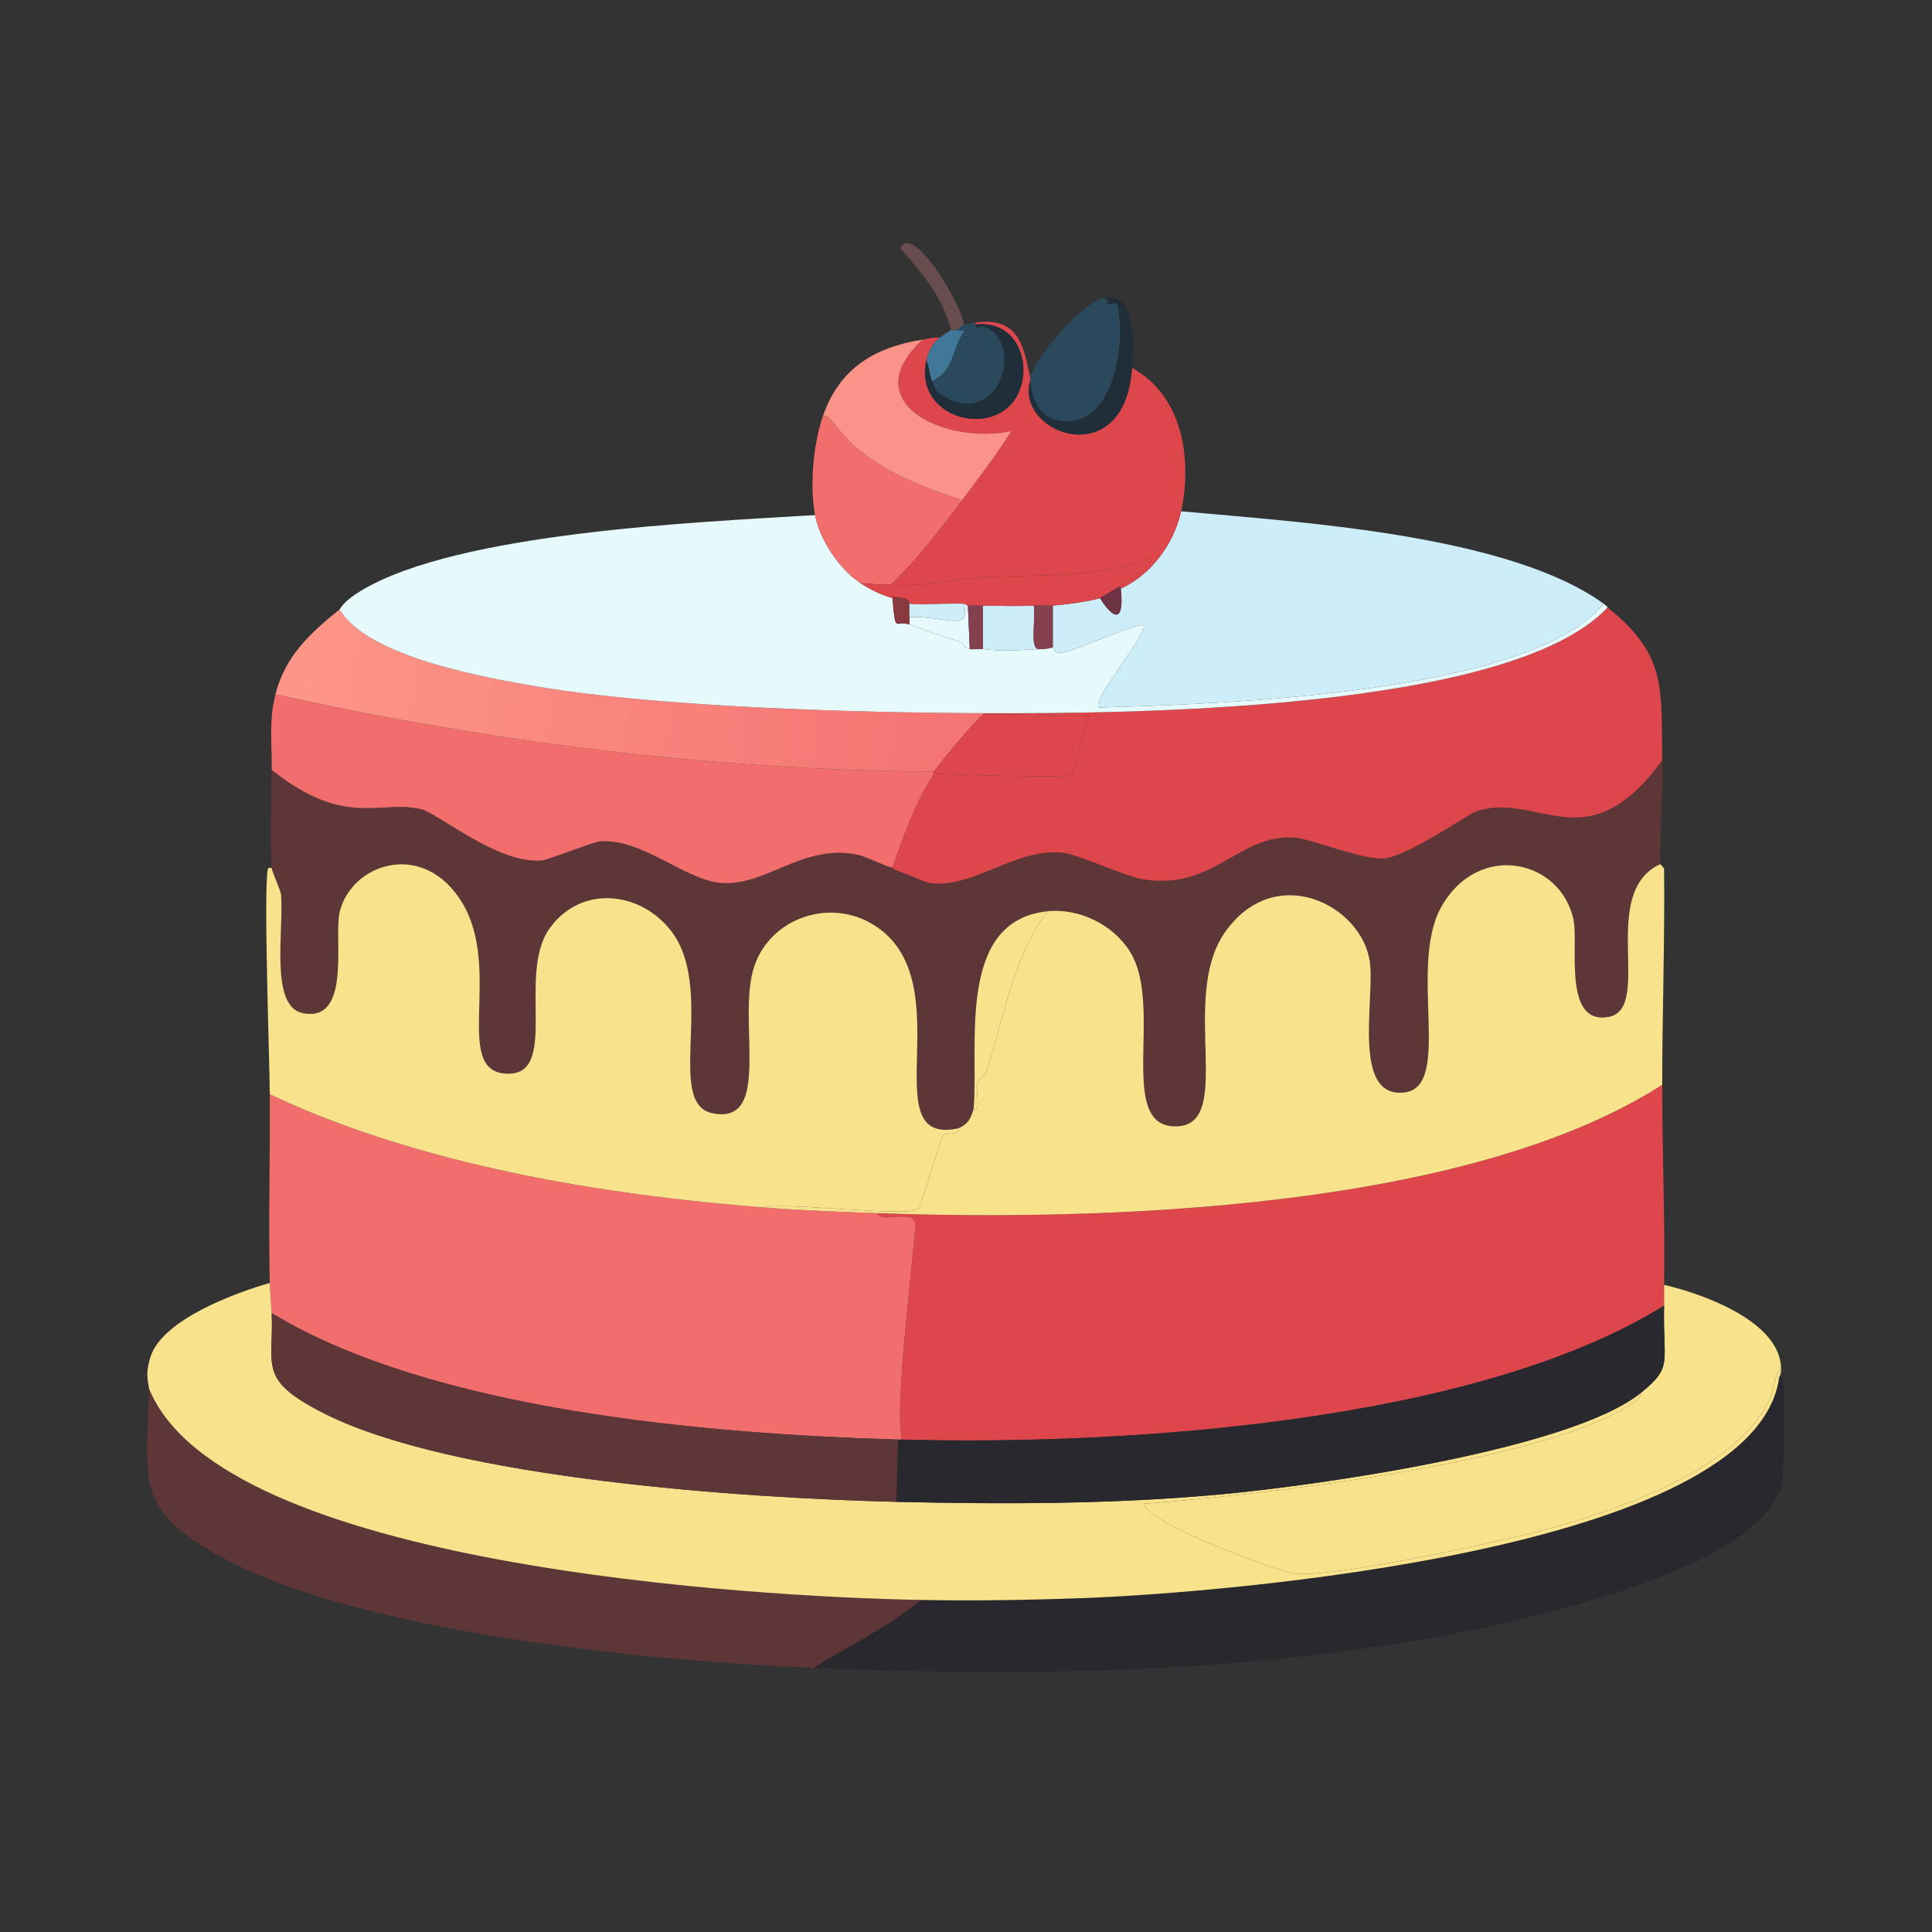
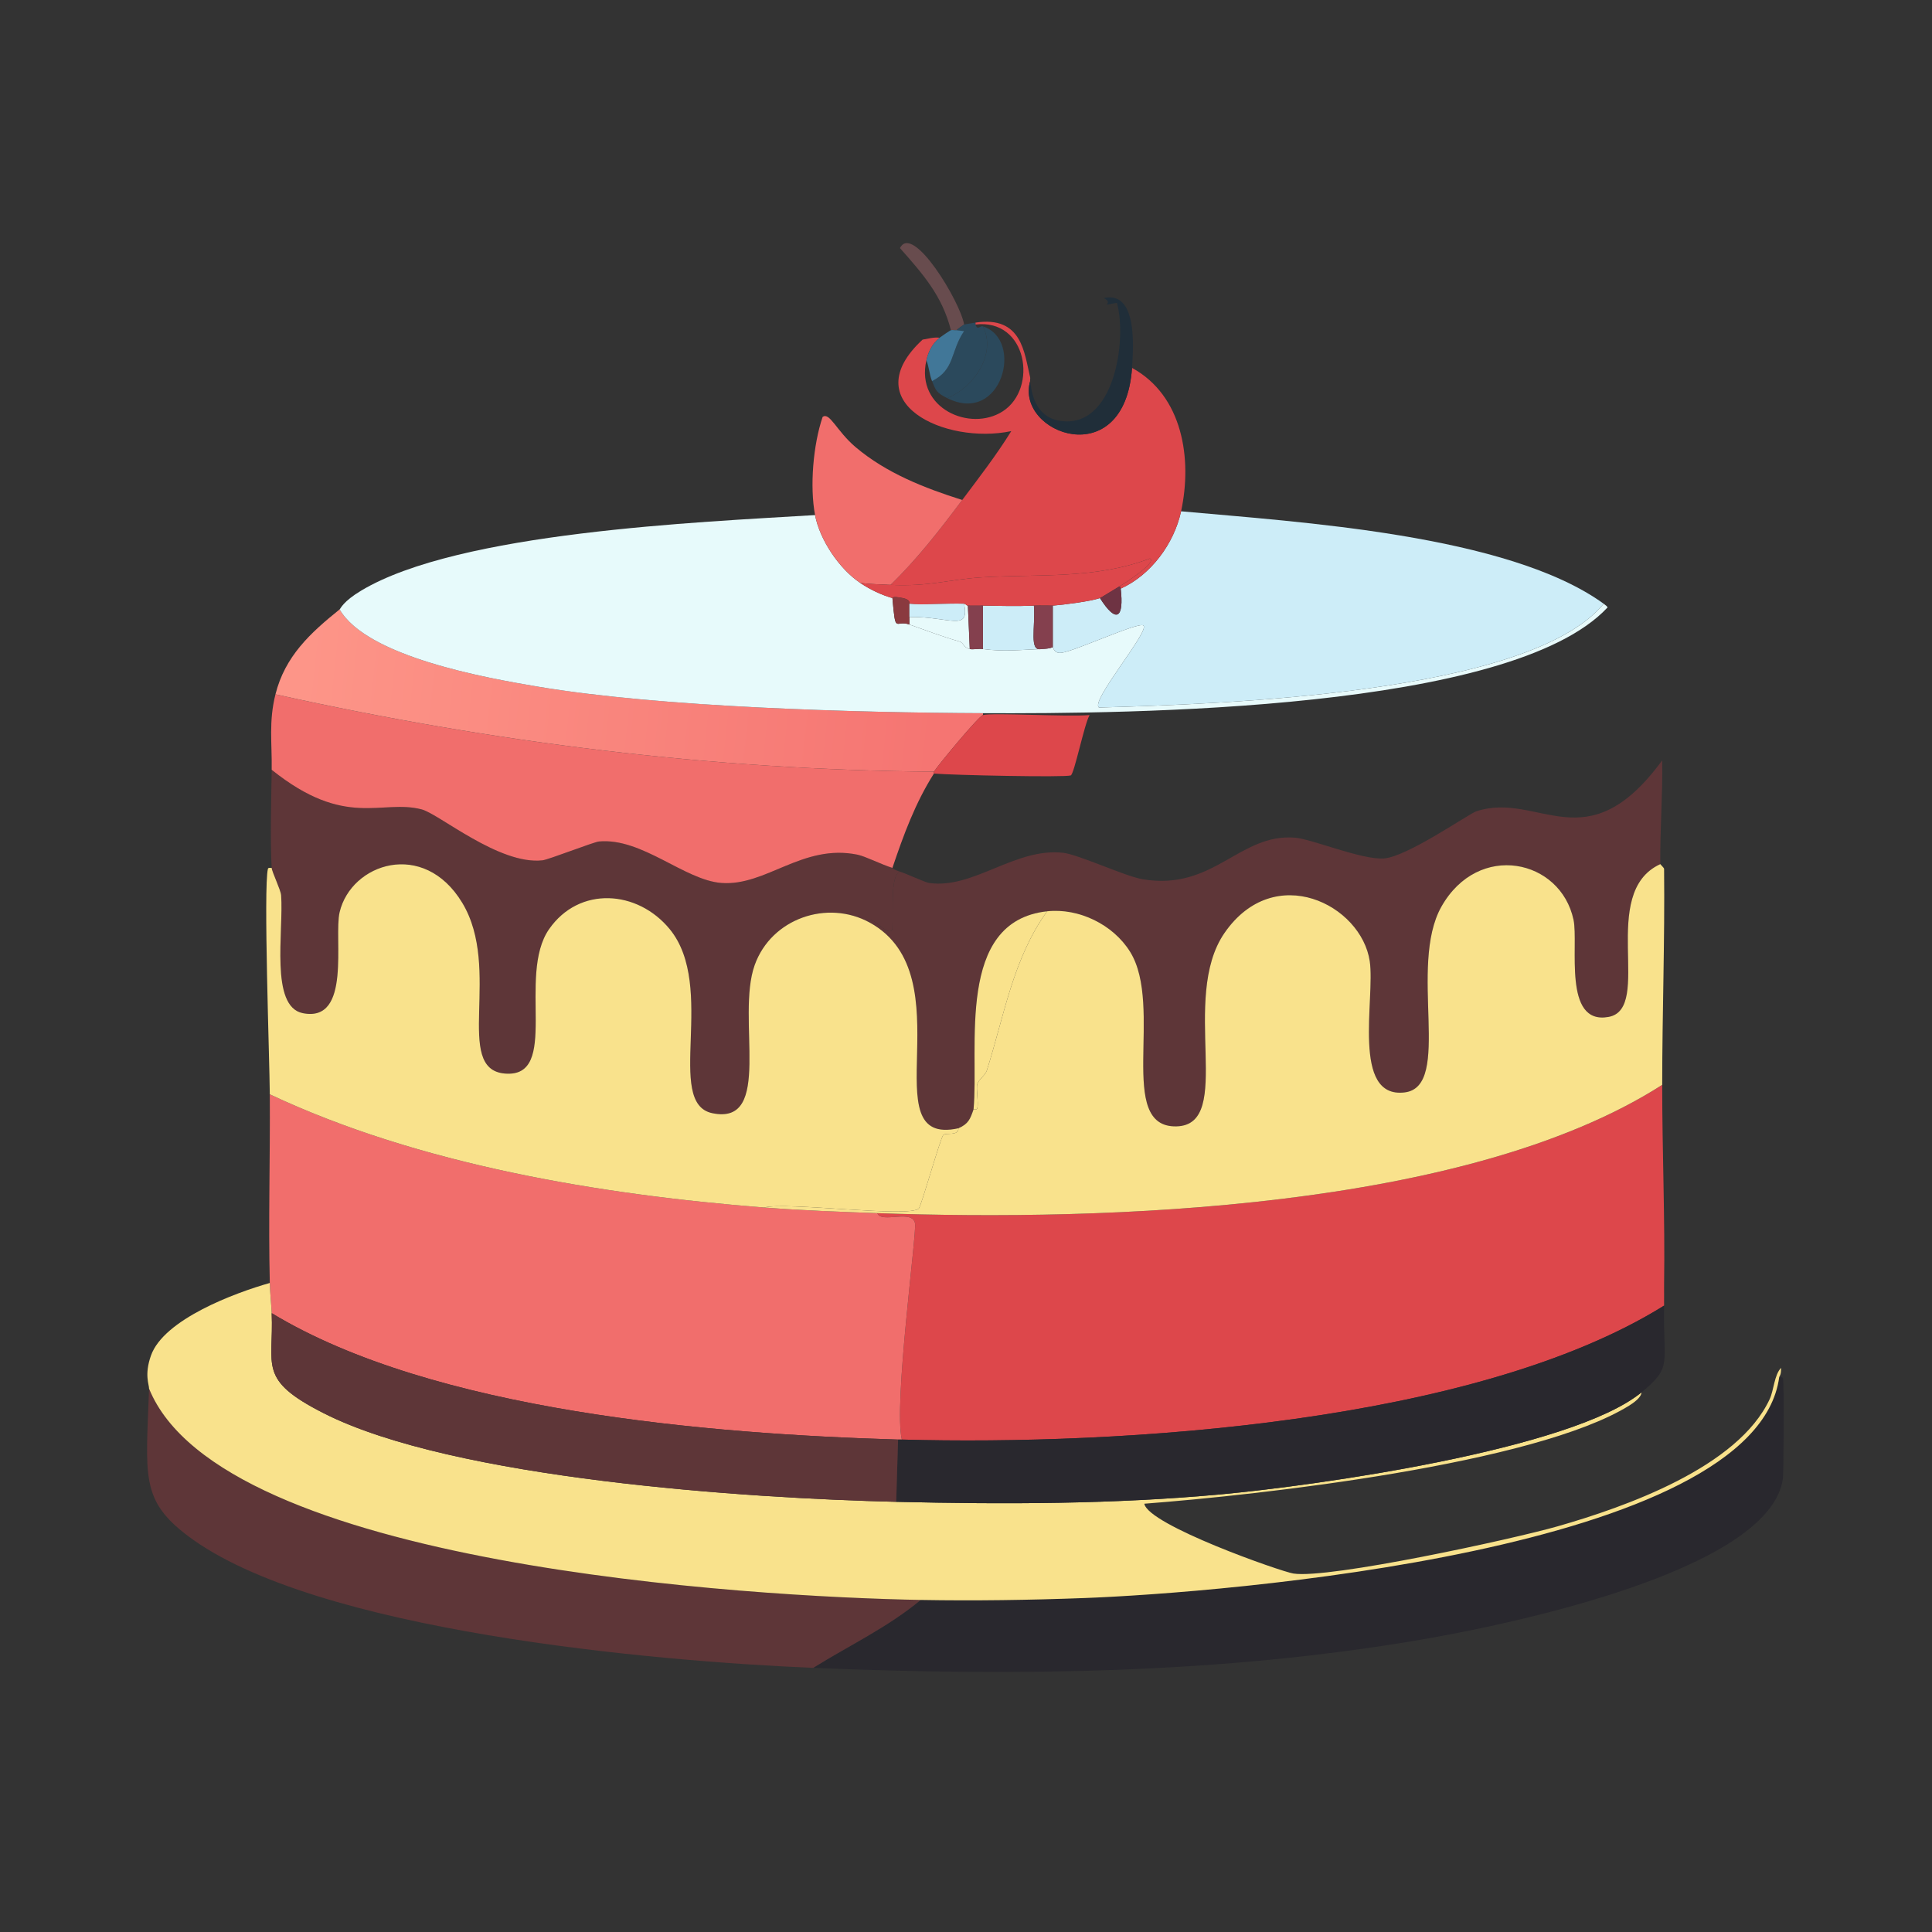
<svg xmlns="http://www.w3.org/2000/svg" id="a" viewBox="0 0 512 512">
  <rect x="0" y="0" width="512" height="512" fill="#333333" stroke="none" />
  <defs>
    <style>.c{fill:#84404e;}.c,.d,.e,.f,.g,.h,.i,.j,.k,.l,.m,.n,.o,.p,.q,.r{stroke-width:0px;}.d{fill:#417798;}.e{fill:#f16e6c;}.f{fill:#202e39;}.g{fill:#684c4e;}.h{fill:#5e3638;}.i{fill:#29282e;}.j{fill:#6e3343;}.k{fill:#cdedf8;}.l{fill:#2b495c;}.m{fill:#8a3a3f;}.n{fill:#f9e28c;}.o{fill:#fc9388;}.p{fill:#e7fafb;}.q{fill:url(#b);}.r{fill:#dd474b;}</style>
    <linearGradient id="b" x1="80.92" y1="175.4" x2="247.93" y2="193.65" gradientUnits="userSpaceOnUse">
      <stop offset="0" stop-color="#fd9588" />
      <stop offset="1" stop-color="#f57572" />
    </linearGradient>
  </defs>
  <path class="r" d="M440.5,287.5c0,17.66.77,35.32.5,53-.03,1.83.04,3.67,0,5.5-50.01,31.16-143.77,37.1-202,35.5-2.22-9.29,3.95-54.42,3.5-57.25-.63-3.96-8.96.1-10-2.75,60.44,2.15,156.33-.91,208-34Z" />
  <path class="e" d="M202.5,320c9.97.78,20.01,1.14,30,1.5,1.04,2.85,9.37-1.21,10,2.75.45,2.83-5.72,47.96-3.5,57.25-.33,0-.67,0-1,0-49.98-1.48-123.08-7.5-166-33.5-.12-2.67-.44-5.35-.5-8-.4-16.64.12-33.35,0-50,39.62,18.66,87.54,26.59,131,30Z" />
  <path class="h" d="M440,229c-16.6,7.58-1.73,38.36-13.75,40.5-12.18,2.17-7.86-19.18-9.25-25.75-3.42-16.08-25.21-20.8-35-3.5-8.95,15.83,3.07,47.7-9.75,49.25-14.19,1.72-7.8-24.88-9.25-34.75-2.21-15-25.28-26.65-38.5-7.5-11.99,17.36,2.9,50.91-12.75,51.25-16.08.35-3.24-31.71-12.25-46.25-4.5-7.26-13.62-11.66-22-10.75-24.36,2.65-17.98,36.13-19.5,52.5-.89,2.56-1.33,3.82-4,5-23.58,5.22,2.18-40.36-23.5-54.5-.03-2.71,5.02,4.23,6,1.75.23-5.4-.56-14.32,2-15.25,1.98.63,6.64,2.84,7.75,3,11.79,1.66,22.76-9.43,35.5-8,4.03.45,16.48,6.24,21,7,18.96,3.2,25.62-12.24,40.5-11,4.43.37,17.69,5.92,23.5,5.5,6.2-.45,22.47-11.83,24.5-12.5,16.52-5.43,29.13,13.99,49.25-13.5.16,9.16-.61,18.4-.5,27.5Z" />
  <path class="h" d="M236.5,230c.11.03.13.4,2,1-2.56.93-1.77,9.85-2,15.25-.98,2.48-6.03-4.46-6-1.75-11.26-6.2-26.09-1.09-30.5,11.25-5.02,14.02,5.06,42.68-11.25,39.25-12.71-2.67,1.28-33.43-11.25-48.75-8.51-10.4-23.99-11.53-32,0-8.58,12.35,3.09,39.55-11.75,38.25-13.68-1.2-.63-27.68-11.25-45.25-10.22-16.92-29.46-10.45-32.5,2.5-1.6,6.83,3.26,29.33-9.75,26.75-8.77-1.74-5.05-21.69-5.75-31.25-.1-1.43-2.44-6.18-2.5-7.25-.42-7.12-.11-18.38,0-26,19.65,15.77,29.07,7.7,39.75,10.5,4.62,1.21,20.56,14.77,32,13.5,1.63-.18,13.58-4.87,15-5,11.42-1.03,22.67,10.3,32.5,11,11.84.84,21.45-10.47,36-7.5,2.1.43,6.34,2.61,9.25,3.5Z" />
  <path class="i" d="M215.5,442c9.54-5.94,19.81-10.77,28.5-18,14.29.26,28.97.03,43.25-.5,35.89-1.33,178.02-12.47,184.25-58.5.34,0,.89-.13,1,.25.36,1.28.17,25.19,0,26.5-3.29,24.92-75.11,39.21-95.75,42.75-53.16,9.12-107.54,9.74-161.25,7.5Z" />
  <path class="h" d="M244,424c-8.69,7.23-18.96,12.06-28.5,18-42-1.75-132.23-9.66-165.75-35-12.59-9.51-11.06-15.89-10.25-39,19.05,46.95,159.88,55.19,204.5,56Z" />
  <path class="n" d="M71.5,340c.06,2.65.38,5.33.5,8,.61,14.01-3.89,17.54,13.75,26.5,34.35,17.46,112.43,22.57,151.75,23.5,28.81.68,57.54.65,86.25-2,25.12-2.32,92.68-11.8,111.25-27,.02,1.31-2.21,2.86-3.25,3.5-24.98,15.5-97.48,23.64-128.5,26,1.03,5.64,36.14,17.96,39.5,18.5,9.37,1.49,58.21-9.13,70-12.5,17.97-5.14,47.87-15.64,56.25-33.75,1.08-2.33,1.21-6.43,3-8.25.06,1.99-.46,2.17-.5,2.5-6.23,46.03-148.36,57.17-184.25,58.5-14.28.53-28.96.76-43.25.5-44.62-.81-185.45-9.05-204.5-56,.04-1.04-1.31-3.62.5-8.75,3.39-9.63,22.34-16.66,31.5-19.25Z" />
-   <path class="n" d="M472,362.5c-1.79,1.82-1.92,5.92-3,8.25-8.38,18.11-38.28,28.61-56.25,33.75-11.79,3.37-60.63,13.99-70,12.5-3.36-.54-38.47-12.86-39.5-18.5,31.02-2.36,103.52-10.5,128.5-26,1.04-.64,3.27-2.19,3.25-3.5,8.42-6.89,5.66-7.55,6-23,.04-1.83-.03-3.67,0-5.5,10.29,2.37,30.63,9.65,31,22Z" />
+   <path class="n" d="M472,362.5Z" />
  <path class="g" d="M255.5,86c-.12.04-1.73,1.17-2,1.5-.48.06-1.07-.11-1.5,0-2.31-9.14-7.44-14.9-13.5-21.75,3.4-6.74,16.02,14.29,17,20.25Z" />
  <path class="n" d="M440,229c0,.08,1,.99,1,1.25.21,19.09-.49,38.18-.5,57.25-51.67,33.09-147.56,36.15-208,34-9.99-.36-20.03-.72-30-1.5,5.86-1.58,38.64,2.8,41,.25.7-.75,5.74-18.81,6.5-19.5.7-.64,4.02.38,4-1.75,2.67-1.18,3.11-2.44,4-5,.02-.05.89.18,1-.25.37-1.47-.38-5.31,0-6.5.36-1.11,2.15-2.39,2.5-3.5,4.58-14.35,6.91-29.67,16-42.25,8.38-.91,17.5,3.49,22,10.75,9.01,14.54-3.83,46.6,12.25,46.25,15.65-.34.76-33.89,12.75-51.25,13.22-19.15,36.29-7.5,38.5,7.5,1.45,9.87-4.94,36.47,9.25,34.75,12.82-1.55.8-33.42,9.75-49.25,9.79-17.3,31.58-12.58,35,3.5,1.39,6.57-2.93,27.92,9.25,25.75,12.02-2.14-2.85-32.92,13.75-40.5Z" />
  <path class="n" d="M230.5,244.5c25.68,14.14-.08,59.72,23.5,54.5.02,2.13-3.3,1.11-4,1.75-.76.69-5.8,18.75-6.5,19.5-2.36,2.55-35.14-1.83-41-.25-43.46-3.41-91.38-11.34-131-30-.07-9.46-1.71-54.66-.5-59.75.09-.37.66-.25,1-.25.06,1.07,2.4,5.82,2.5,7.25.7,9.56-3.02,29.51,5.75,31.25,13.01,2.58,8.15-19.92,9.75-26.75,3.04-12.95,22.28-19.42,32.5-2.5,10.62,17.57-2.43,44.05,11.25,45.25,14.84,1.3,3.17-25.9,11.75-38.25,8.01-11.53,23.49-10.4,32,0,12.53,15.32-1.46,46.08,11.25,48.75,16.31,3.43,6.23-25.23,11.25-39.25,4.41-12.34,19.24-17.45,30.5-11.25Z" />
  <path class="n" d="M277.5,241.5c-9.09,12.58-11.42,27.9-16,42.25-.35,1.11-2.14,2.39-2.5,3.5-.38,1.19.37,5.03,0,6.5-.11.43-.98.2-1,.25,1.52-16.37-4.86-49.85,19.5-52.5Z" />
  <path class="i" d="M441,346c-.34,15.45,2.42,16.11-6,23-18.57,15.2-86.13,24.68-111.25,27-28.71,2.65-57.44,2.68-86.25,2l.5-16.5c.33,0,.67,0,1,0,58.23,1.6,151.99-4.34,202-35.5Z" />
  <path class="h" d="M238,381.5l-.5,16.5c-39.32-.93-117.4-6.04-151.75-23.5-17.64-8.96-13.14-12.49-13.75-26.5,42.92,26,116.02,32.02,166,33.5Z" />
-   <path class="r" d="M440.5,201.5c-20.12,27.49-32.73,8.07-49.25,13.5-2.03.67-18.3,12.05-24.5,12.5-5.81.42-19.07-5.13-23.5-5.5-14.88-1.24-21.54,14.2-40.5,11-4.52-.76-16.97-6.55-21-7-12.74-1.43-23.71,9.66-35.5,8-1.11-.16-5.77-2.37-7.75-3-1.87-.6-1.89-.97-2-1,2.94-8.71,6.05-17.21,11-25,5.15.44,34.52,1.05,36.25.5.94-.3,3.59-13.61,5-16-6.05.51-25.69-.68-28.25,0v-.5c38.47.16,139.9-.56,165.5-28,16.02,12.63,14.17,21.95,14.5,40.5Z" />
  <path class="e" d="M247.5,204.5c-.08.12.08.38,0,.5-4.95,7.79-8.06,16.29-11,25-2.91-.89-7.15-3.07-9.25-3.5-14.55-2.97-24.16,8.34-36,7.5-9.83-.7-21.08-12.03-32.5-11-1.42.13-13.37,4.82-15,5-11.44,1.27-27.38-12.29-32-13.5-10.68-2.8-20.1,5.27-39.75-10.5.11-7.15-.82-12.73,1-20,57.37,12.73,115.7,20.07,174.5,20.5Z" />
  <path class="q" d="M90,161.5c7.28,12.53,38.52,18.12,52.75,20.5,32.5,5.43,83.99,6.86,117.75,7v.5c-1.18.31-11.78,13.13-13,15-58.8-.43-117.13-7.77-174.5-20.5,2.53-10.09,9.25-16.27,17-22.5Z" />
  <path class="r" d="M247.5,205c.08-.12-.08-.38,0-.5,1.22-1.87,11.82-14.69,13-15,2.56-.68,22.2.51,28.25,0-1.41,2.39-4.06,15.7-5,16-1.73.55-31.1-.06-36.25-.5Z" />
  <path class="p" d="M228,154.5c2.57,1.72,5.53,3.15,8.5,4,.88,9.91.7,5.67,4.5,7,4.74,1.66,8.25,3.06,13.25,4.5,1.23.35.93,1.56,2.75,2,.84.2,2.39-.15,3.5,0,5.51.74,10.05.2,15.5,0,2.51-.09,2.85-.49,3-.5.13,0,.24,1.72,2.25,1.5,3.54-.39,20.37-8.22,21.75-7.25,1.89,1.33-14.23,20.21-11.75,21.75,31.77-.91,113.84-3.43,133.75-27.5,1.31.95.94.96,1,1-25.6,27.44-127.03,28.16-165.5,28-33.76-.14-85.25-1.57-117.75-7-14.23-2.38-45.47-7.97-52.75-20.5.3-.24.84-2.06,5.75-5,25.91-15.51,89.38-18.11,120.25-20,1.24,6.54,6.39,14.25,12,18Z" />
  <path class="k" d="M425,160c-19.91,24.07-101.98,26.59-133.75,27.5-2.48-1.54,13.64-20.42,11.75-21.75-1.38-.97-18.21,6.86-21.75,7.25-2.01.22-2.12-1.51-2.25-1.5v-11c2.98-.25,9.84-1.1,12.5-2,4.4,6.95,6.4,5.26,5.5-2.5,8.03-3.62,14.15-11.97,16-20.5,30.97,2.84,86.61,6.11,112,24.5Z" />
  <path class="k" d="M274,160.5c.42,5.87-1.35,12.29,2,11.5-5.45.2-9.99.74-15.5,0v-11.5c4.46.07,9.04.18,13.5,0Z" />
  <path class="p" d="M256.5,160.5l.5,11.5c-1.82-.44-1.52-1.65-2.75-2-5-1.44-8.51-2.84-13.25-4.5v-2c10.67-.13,16.01,4.04,14.5-3.5.48.02.52.48,1,.5Z" />
  <path class="r" d="M273,100c.07.29-.07.71,0,1-3.98,13.9,25.04,24.72,27-3.5,13.48,7.36,15.99,24.18,13,38-1.85,8.53-7.97,16.88-16,20.5-.04-.38-.07-.55-.5-.5,1.18-.67,10.2-6.39,8.25-7.5-14.4,5.53-29.56,4.09-44.5,5-8.81.54-13.86,2.5-24.25,2,7.12-6.9,13.08-14.6,19-22.5,4.49-5.98,9.05-11.88,13-18.25-17.52,3.69-41.58-7.56-23.5-24.25,1.5-.24,2.95-.69,4.5-.5-1.94,1.6-2.95,3.6-3.5,6-2.92,12.76,11.66,19.05,20.25,13.5,9.38-6.07,6.5-24.64-7.25-23v-.5c12.41-1.89,12.94,8.1,14.5,14.5Z" />
  <path class="e" d="M255,132.5c-5.92,7.9-11.88,15.6-19,22.5-2.69-.13-5.32-.2-8-.5-5.61-3.75-10.76-11.46-12-18-1.44-7.59-.5-18.64,2-26,1.86-1.4,3.68,3.71,8.75,8,8.12,6.87,18.2,10.82,28.25,14Z" />
-   <path class="o" d="M244.5,90c-18.08,16.69,5.98,27.94,23.5,24.25-3.95,6.37-8.51,12.27-13,18.25-10.05-3.18-20.13-7.13-28.25-14-5.07-4.29-6.89-9.4-8.75-8,4.33-12.75,13.58-18.44,26.5-20.5Z" />
  <path class="r" d="M296.5,155.5c-1.07.61-4.72,2.91-5,3-2.66.9-9.52,1.75-12.5,2-.25.02-3.13-.07-5,0-4.46.18-9.04.07-13.5,0-1.3-.02-2.95.04-4,0-.48-.02-.52-.48-1-.5-4.48-.19-11.33.43-14.5,0-.11-.02.49-1.04-1.75-1.5-3.18-.65-2.62.04-2.75,0-2.97-.85-5.93-2.28-8.5-4,2.68.3,5.31.37,8,.5,10.39.5,15.44-1.46,24.25-2,14.94-.91,30.1.53,44.5-5,1.95,1.11-7.07,6.83-8.25,7.5Z" />
  <path class="c" d="M279,160.5v11c-.15.01-.49.41-3,.5-3.35.79-1.58-5.63-2-11.5,1.87-.07,4.75.02,5,0Z" />
  <path class="c" d="M260.5,160.5v11.5c-1.11-.15-2.66.2-3.5,0l-.5-11.5c1.05.04,2.7-.02,4,0Z" />
  <path class="m" d="M241,160v5.5c-3.8-1.33-3.62,2.91-4.5-7,.13.04-.43-.65,2.75,0,2.24.46,1.64,1.48,1.75,1.5Z" />
  <path class="j" d="M297,156c.9,7.76-1.1,9.45-5.5,2.5.28-.09,3.93-2.39,5-3,.43-.05.46.12.5.5Z" />
-   <path class="l" d="M292.5,79c3.11,1.49-1.91,2.25,3.5,1.25,2.76,10.03-.76,33.69-15.25,31.25-7.28-1.23-7.48-9.29-7.75-10.5-.07-.29.07-.71,0-1,1.96-6.13,13.67-19.68,19.5-21Z" />
  <path class="f" d="M300,97.5c-1.96,28.22-30.98,17.4-27,3.5.27,1.21.47,9.27,7.75,10.5,14.49,2.44,18.01-21.22,15.25-31.25-5.41,1-.39.24-3.5-1.25,8.96-2.03,7.88,12.97,7.5,18.5Z" />
  <path class="l" d="M258.5,85.5v.5c.58,1.7,1.17.24,2,.5,3.69,7.37-2.54,16.27-9.5,19-2.86-1.44-3-2.01-4-4.5,6.15-3.05,4.82-7.88,8.5-13.25l-2-.25c.27-.33,1.88-1.46,2-1.5.14-.05,2.31-.39,3-.5Z" />
  <path class="d" d="M253.5,87.5l2,.25c-3.68,5.37-2.35,10.2-8.5,13.25-.74-1.84-.76-3.71-1.5-5.5.55-2.4,1.56-4.4,3.5-6,.29-.24,2.82-1.96,3-2,.43-.11,1.02.06,1.5,0Z" />
-   <path class="f" d="M245.5,95.5c.74,1.79.76,3.66,1.5,5.5,1,2.49,1.14,3.06,4,4.5,14.53,7.28,20.47-15.51,9.5-19-.83-.26-1.42,1.2-2-.5,13.75-1.64,16.63,16.93,7.25,23-8.59,5.55-23.17-.74-20.25-13.5Z" />
  <path class="l" d="M251,105.5c6.96-2.73,13.19-11.63,9.5-19,10.97,3.49,5.03,26.28-9.5,19Z" />
  <path class="k" d="M255.5,160c1.51,7.54-3.83,3.37-14.5,3.5v-3.5c3.17.43,10.02-.19,14.5,0Z" />
</svg>